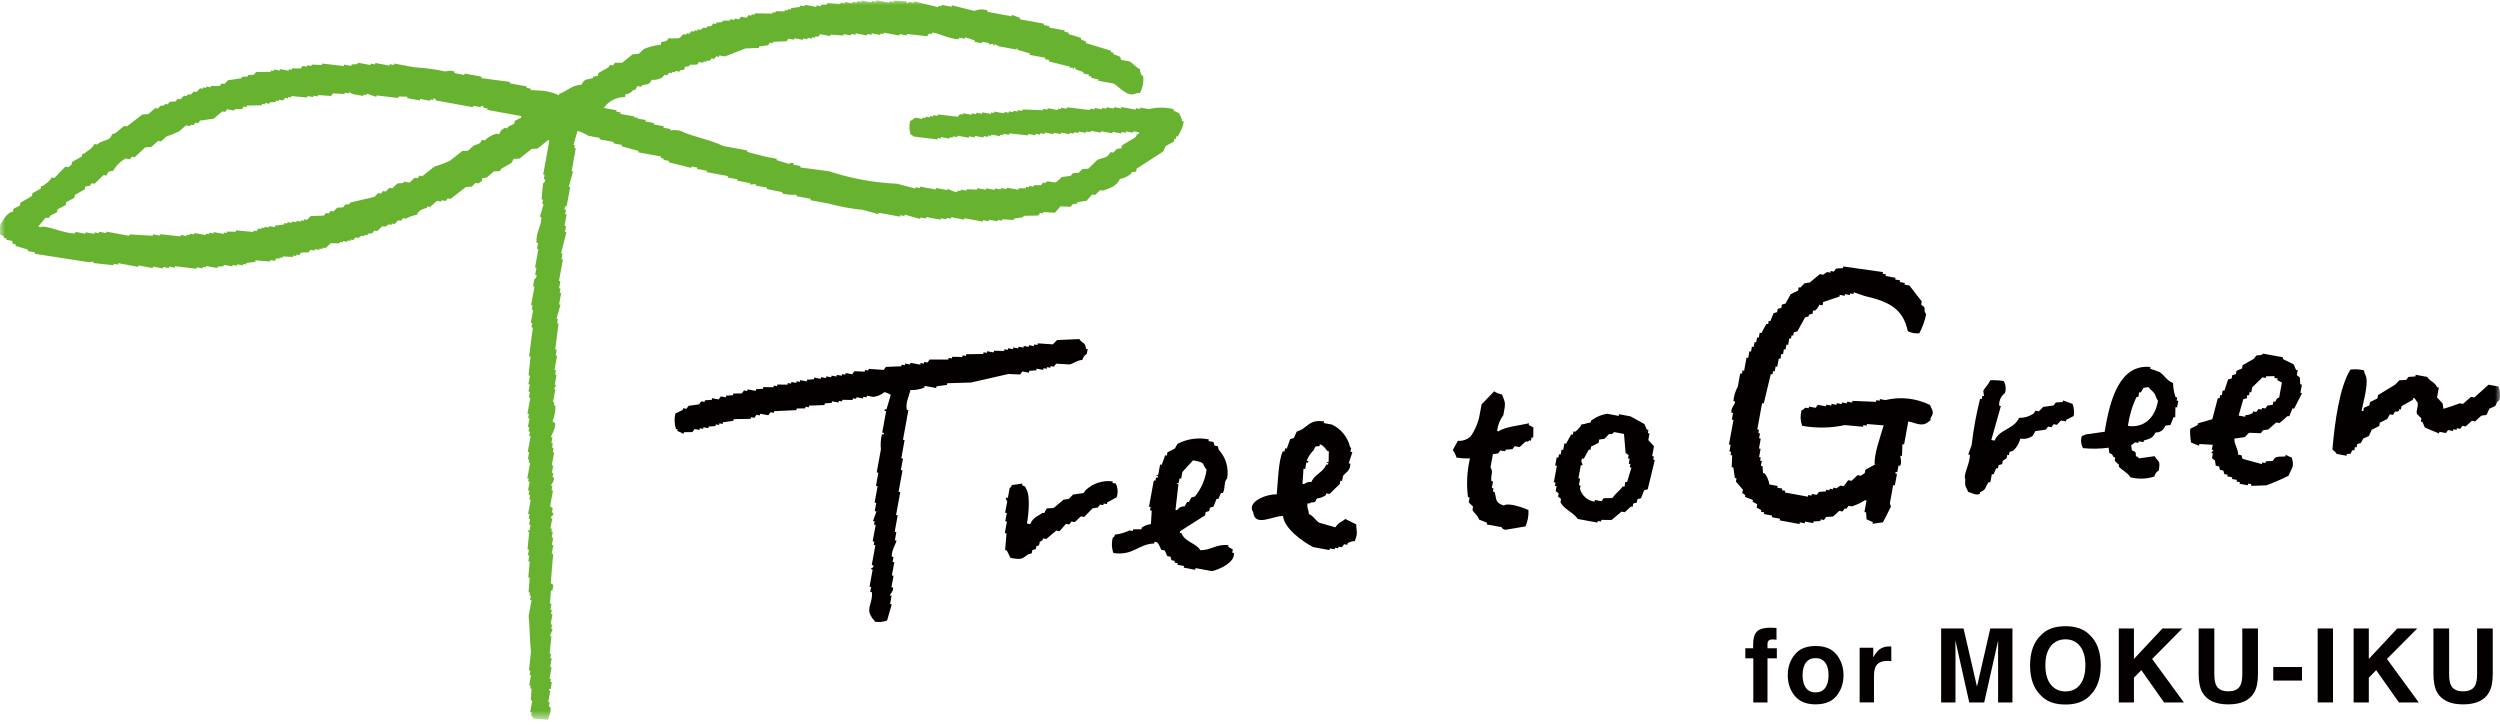
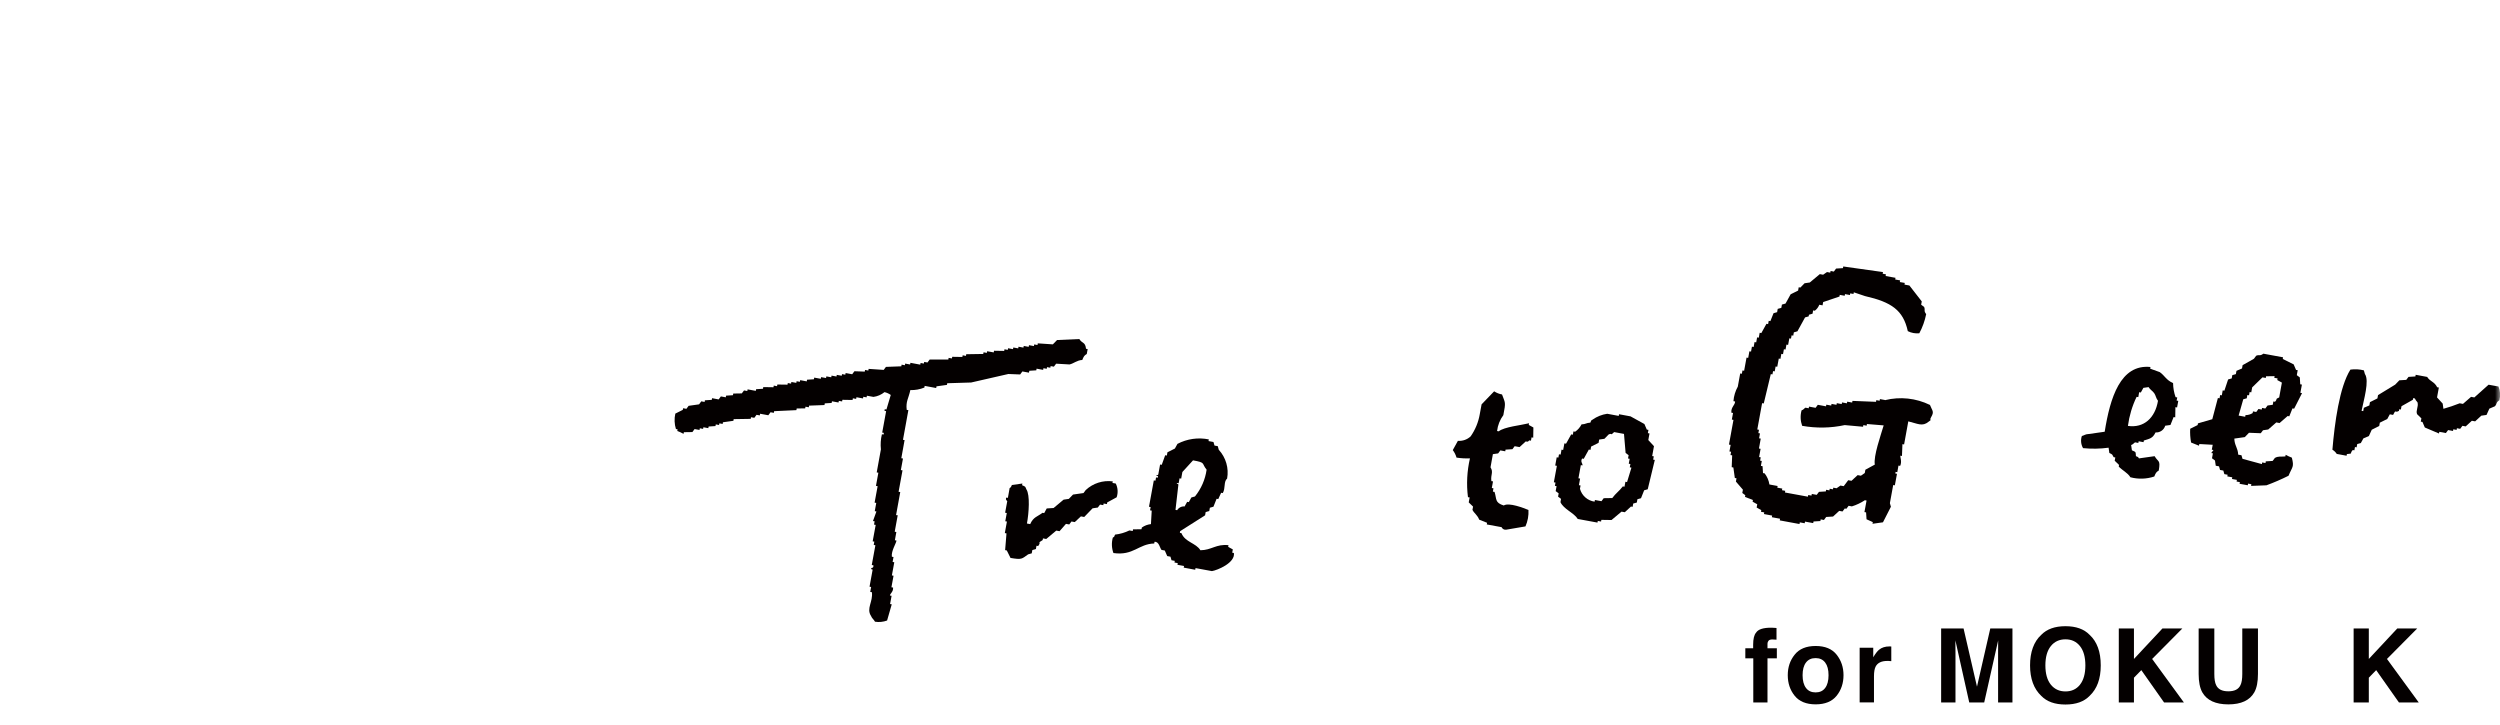
<svg xmlns="http://www.w3.org/2000/svg" width="255" height="74" viewBox="0 0 255 74" fill="none">
  <mask id="mask0_5066_13469" style="mask-type:luminance" maskUnits="userSpaceOnUse" x="0" y="0" width="255" height="74">
    <path d="M255 0H0V73.37H255V0Z" fill="white" />
  </mask>
  <g mask="url(#mask0_5066_13469)">
-     <path d="M79.81 19.595L79.782 19.74C80.263 19.854 80.763 19.896 81.258 19.863L81.231 20.008L82.682 20.275L82.654 20.42L84.537 20.766C85.677 21.081 86.842 21.293 88.018 21.405L89.586 21.845L89.614 21.7L91.791 22.099L91.816 21.954L92.253 22.035L92.28 21.89L93.849 22.33L93.876 22.185L94.455 22.289L94.483 22.144L95.934 22.409L95.959 22.266L96.54 22.369L96.565 22.224L96.999 22.305L97.027 22.16L98.331 22.4L98.356 22.255L100.238 22.601L100.266 22.456L100.845 22.559L100.872 22.414L101.745 22.576L101.773 22.431L102.207 22.512L102.235 22.367L103.419 22.434L103.447 22.289L104.37 22.158L104.398 22.012L105.902 21.985L106.1 21.72L106.389 21.776L106.417 21.631L107.604 21.697L108.171 21.05L109.217 21.09L109.414 20.825L109.876 20.761L109.901 20.616C110.209 20.571 110.518 20.529 110.827 20.484L111.394 19.837L111.686 19.89L112.228 19.389L112.517 19.442C113.207 19.196 113.877 19.004 114.236 18.254C114.658 18.173 115.056 17.989 115.387 17.713L115.415 17.568L115.879 17.503L115.929 17.211L118.646 15.454L118.896 14.899L119.733 14.447L119.786 14.16L119.93 14.185L119.983 13.898L120.128 13.923C120.231 13.792 120.82 12.699 120.709 12.378L120.564 12.35C120.531 11.918 120.384 11.884 120.264 11.541L119.708 11.29L119.736 11.146C118.902 10.925 118.026 10.92 117.191 11.129L116.324 10.973L116.296 11.115L115.862 11.037L115.835 11.182L114.383 10.917L114.355 11.062L113.632 10.928L113.605 11.073L112.879 10.939L112.851 11.084L112.417 11.003L112.389 11.148L111.664 11.014L111.636 11.159L111.202 11.079L111.183 11.226L108.836 10.945L108.808 11.09L108.227 10.987L108.199 11.132L107.913 11.079L107.885 11.224L106.87 11.037L106.842 11.182L106.408 11.101L106.381 11.246C105.686 11.218 104.99 11.19 104.295 11.165L104.267 11.31L103.834 11.229L103.806 11.374L103.372 11.293L103.344 11.438L102.911 11.357L102.885 11.502L102.452 11.422L102.424 11.567L101.409 11.38L101.381 11.525L101.092 11.472L101.064 11.617L100.191 11.458L100.163 11.603L99.585 11.5L99.557 11.645L99.123 11.564L99.096 11.709L98.225 11.547L98.198 11.692L97.906 11.639L97.708 11.904L95.653 11.675L95.625 11.82L95.192 11.739L95.164 11.884L94.875 11.832L94.847 11.976L94.413 11.896L94.385 12.041L94.096 11.988L94.071 12.133L93.345 11.999C93.19 12.138 93.017 12.261 92.828 12.356C92.725 12.807 92.742 13.279 92.878 13.719C93.126 13.809 93.142 13.917 93.142 13.917C93.974 14.021 94.805 14.121 95.634 14.224L95.662 14.079L95.951 14.129L95.979 13.987L96.849 14.143L96.877 13.998L97.166 14.054L97.194 13.909L97.627 13.987L97.655 13.842L98.815 14.051L98.843 13.906L99.421 14.009L99.449 13.864L100.319 14.026L100.347 13.881L100.783 13.962L100.811 13.817L101.098 13.87L101.125 13.728L101.996 13.884L102.024 13.739L102.315 13.792L102.343 13.65L102.922 13.753L102.949 13.608C103.586 13.678 104.223 13.744 104.862 13.809L104.89 13.664L105.616 13.797L105.644 13.652L106.078 13.733L106.105 13.588L106.539 13.669L106.567 13.524L107.44 13.686L107.465 13.541L108.191 13.675L108.219 13.53L109.089 13.691L109.117 13.546L109.55 13.627L109.578 13.482L110.012 13.563L110.04 13.418L110.771 13.552L110.796 13.407L111.233 13.488L111.261 13.343L112.275 13.53L112.303 13.385L113.463 13.594L113.491 13.449L114.361 13.611L114.389 13.466L114.825 13.546L114.85 13.402L115.576 13.535L115.604 13.39L116.182 13.496L116.154 13.639C115.759 13.803 116.035 13.789 115.785 14.023L114.439 14.826L114.383 15.119L113.924 15.186L113.552 15.568L113.265 15.515C112.951 16.187 112.487 16.039 111.917 16.318L111.005 17.205L110.399 17.244L110.029 17.626L109.423 17.665L109.225 17.93L108.299 18.061L107.757 18.563C107.423 18.703 107.131 18.435 106.714 18.524L106.687 18.669L106.395 18.616L106.197 18.881L105.444 18.895L105.416 19.04L104.982 18.959L104.957 19.104L104.665 19.051L104.637 19.196L103.886 19.21L103.859 19.352L102.699 19.143L102.671 19.288L102.093 19.182L102.065 19.327L101.484 19.224L101.459 19.369L100.586 19.207L100.558 19.352L99.68 19.196L99.652 19.341L98.606 19.299L98.581 19.444L98 19.341L97.975 19.486L97.683 19.433L97.655 19.578C97.299 19.637 96.71 19.249 96.665 19.246L96.638 19.391L95.478 19.182L95.45 19.327L93.857 19.034L93.829 19.179L93.398 19.087L93.37 19.232L91.51 18.742C89.141 18.638 86.8 18.206 84.548 17.464L81.62 17.077L81.647 16.932L80.922 16.798L80.95 16.653C80.799 16.569 80.61 16.597 80.488 16.72C80.063 16.592 79.634 16.466 79.209 16.338L79.237 16.193L78.077 15.984L76.217 15.493L76.245 15.348L73.778 14.896C72.558 14.266 70.62 13.951 69.413 13.343C69.071 13.254 68.712 13.24 68.368 13.304L68.395 13.159L67.67 13.025L67.697 12.88L66.683 12.693L66.708 12.548L65.837 12.389L65.865 12.244L64.992 12.082L65.02 11.94L64.706 12.03L64.733 11.884L63.282 11.62L63.31 11.475L62.876 11.394L62.901 11.249L61.594 11.009C62.081 10.301 62.89 9.882 63.749 9.902L63.802 9.609C64.277 9.576 64.325 9.408 64.639 9.16L64.783 9.188L65.009 8.775L65.442 8.856L65.47 8.711C66.001 8.549 66.207 8.711 66.471 8.145C66.852 8.178 67.236 8.089 67.567 7.894L67.764 7.632L68.051 7.682L68.248 7.417L68.54 7.47L68.568 7.325L68.857 7.381L68.882 7.236L69.319 7.317L69.346 7.172L69.805 7.105L69.861 6.815L70.32 6.748L70.347 6.603L71.101 6.589L71.298 6.324L71.732 6.405L71.76 6.26L72.049 6.313L72.074 6.168L72.366 6.221L72.563 5.956L72.853 6.012L73.05 5.747L73.339 5.8L73.367 5.655L73.945 5.758C74.643 5.487 75.344 5.214 76.042 4.941L77.402 4.891L77.429 4.746L78.35 4.615L78.547 4.35L78.839 4.406L78.867 4.261C79.32 4.241 79.773 4.227 80.227 4.21L80.424 3.945L81.002 4.049L81.03 3.904L81.901 4.065L81.928 3.92L82.362 4.001L82.39 3.856L82.826 3.937L82.852 3.792L83.144 3.845L83.168 3.7L83.46 3.753L83.658 3.488L84.673 3.675L84.701 3.53L86.032 3.625L86.06 3.48L86.783 3.614L86.811 3.469L87.245 3.549L87.27 3.404L88.432 3.614L88.457 3.469L88.891 3.549L88.919 3.404L89.789 3.566L89.817 3.421L90.109 3.474L90.134 3.329L91.73 3.622L91.758 3.477L92.481 3.611L92.508 3.466L94.569 3.692L94.766 3.427L95.055 3.477L95.083 3.335C95.511 3.268 97.032 4.076 97.814 3.984L97.841 3.839L98.42 3.943L98.448 3.798C98.776 3.906 99.107 4.021 99.438 4.127L99.41 4.272L100.136 4.406L100.161 4.261L100.886 4.394L100.858 4.539L101.32 4.472L101.292 4.617L101.437 4.645L101.465 4.5L101.876 4.723L103.617 5.044C103.825 5.039 103.589 4.86 103.786 4.924L103.759 5.069C104.187 5.197 104.612 5.326 105.038 5.451L105.01 5.596L106.606 5.889L106.578 6.034L107.012 6.115L106.984 6.26C107.701 6.444 108.416 6.625 109.133 6.804L109.108 6.949L109.42 6.857L109.395 7.002L109.537 7.03L109.564 6.885L109.709 6.912L109.681 7.057L110.524 7.364L110.496 7.509L111.077 7.612L111.049 7.757L111.338 7.81L111.311 7.955L112.042 8.089L112.014 8.234L113.607 8.527C114.041 8.767 115.084 9.994 115.821 9.534L116.282 9.467C116.563 8.931 116.674 8.323 116.602 7.724L116.457 7.696C116.343 7.504 116.282 7.283 116.274 7.06C115.848 6.862 115.604 6.48 115.217 6.266L114.35 6.107L114.258 5.791L113.557 5.515L113.585 5.37L113.296 5.315L113.324 5.17L110.766 4.4L110.793 4.255L110.24 4.004L110.265 3.859L108.989 3.474L109.017 3.329L108.58 3.248L108.608 3.103L107.012 2.81L107.04 2.665L106.461 2.562L106.489 2.417L104.023 1.966L104.051 1.821L103.208 1.514L103.18 1.659L100.714 1.207L100.742 1.062C100.297 0.914 99.813 0.934 99.382 1.112L97.088 0.541L97.06 0.686L96.045 0.499L96.02 0.644L95.728 0.591L95.701 0.736L93.262 0.139L93.234 0.284L92.653 0.181L92.628 0.326L92.483 0.298L92.511 0.153C92.511 0.153 91.227 0.05 91.179 0.061L91.151 0.206L90.718 0.125L90.69 0.27L89.386 0.03L89.358 0.175L88.924 0.097L88.897 0.242L87.879 0.055L87.854 0.2L87.42 0.12L87.392 0.265L86.958 0.184L86.931 0.329L86.199 0.195L86.174 0.34L85.738 0.259L85.713 0.404L84.381 0.309L84.353 0.454L83.747 0.493L83.719 0.638L83.282 0.557L83.255 0.702L82.092 0.493L82.07 0.638L81.634 0.557L81.606 0.702L80.683 0.833L80.655 0.978L80.366 0.925L80.338 1.07L80.049 1.015L80.021 1.16L79.126 1.148L79.098 1.291L78.809 1.241L78.781 1.386C78.183 1.377 77.585 1.369 76.987 1.358L76.96 1.503L76.668 1.45L76.64 1.595L76.353 1.542L76.156 1.807L75.578 1.703L75.38 1.968L74.944 1.887L74.916 2.032L74.482 1.952L74.454 2.097L73.704 2.111L73.676 2.256L73.07 2.295L73.042 2.44L72.752 2.389L72.555 2.654L72.094 2.718L72.066 2.863L71.774 2.81L71.434 3.05L71.143 2.995L71.115 3.14L70.828 3.087L70.801 3.232L70.509 3.179L70.311 3.441L70.022 3.39L69.997 3.535L69.705 3.483L69.335 3.865C69.043 3.987 68.406 3.845 68.12 3.943L68.095 4.088C67.906 4.208 67.686 4.272 67.461 4.272L67.408 4.562C66.813 4.62 66.229 4.765 65.679 4.997L65.137 5.499L64.528 5.538L63.471 6.394L62.72 6.408L62.523 6.673L62.231 6.62L62.033 6.885L61.032 7.451L60.977 7.741L60.515 7.808L60.487 7.953C59.881 8.17 59.642 7.953 59.311 8.639C58.341 8.672 57.835 9.297 57.042 9.573L57.017 9.718C56.475 9.461 55.897 9.305 55.302 9.252L54.114 9.185L54.142 9.04L53.708 8.959L53.736 8.814L51.996 8.499L52.023 8.354C51.047 8.226 50.071 8.098 49.096 7.967L49.123 7.822L47.383 7.498L47.358 7.643L46.34 7.456L46.368 7.311C45.934 7.108 45.661 7.303 45.322 7.272C44.31 7.057 43.284 6.921 42.25 6.859L40.22 6.483L40.192 6.628L39.758 6.547L39.733 6.692L38.282 6.424L38.254 6.569L37.82 6.489L37.792 6.634L36.488 6.394L36.461 6.539L35.854 6.578L35.829 6.723L35.098 6.589L35.07 6.734L32.868 6.483L32.84 6.628L31.795 6.589L31.77 6.734L31.336 6.656L31.308 6.801L30.874 6.72L30.677 6.985L29.779 6.971L29.751 7.116L29.462 7.063L29.434 7.208L28.561 7.049L28.536 7.194L27.955 7.088L27.927 7.233L27.638 7.18L27.613 7.325L26.108 7.35L25.911 7.615L25.305 7.654L25.277 7.799L24.671 7.838L24.643 7.983L23.259 8.181L22.889 8.563L22.597 8.51L22.399 8.775L21.504 8.761L21.476 8.906L21.042 8.825L21.017 8.97L20.72 8.909L20.692 9.054L20.406 9.004L20.033 9.386L19.744 9.333L19.546 9.598L19.082 9.665L19.054 9.81L18.768 9.754L18.395 10.136L18.109 10.08L17.911 10.345L17.302 10.384L17.105 10.649L16.813 10.593L16.788 10.738L16.326 10.805L16.129 11.07L15.837 11.02L15.125 11.639L14.519 11.678L12.948 12.891L12.659 12.841L11.775 13.58L11.46 13.672L11.235 14.079C10.835 14.377 10.279 14.372 9.917 14.74L9.625 14.687C9.386 15.186 8.925 15.379 8.546 15.691L8.402 15.666L8.349 15.956L7.345 16.522L7.292 16.815L6.95 17.052L6.659 16.999L5.549 18.153L5.26 18.1C5.037 18.552 4.687 18.703 4.348 18.987L4.203 18.959L4.15 19.246L3.313 19.698L3.261 19.988L2.087 20.674L2.034 20.961L1.375 21.293L1.323 21.586L1.008 21.678C0.683 21.915 0.419 22.227 0.244 22.59C-0.118 22.866 -0.007 23.513 0.007 23.898L0.413 24.123L0.386 24.268L0.677 24.319L0.65 24.464L1.231 24.567L1.323 24.882L1.615 24.935L1.587 25.08L2.866 25.465L2.838 25.61L3.569 25.741L3.541 25.886L8.936 26.725C9.139 26.731 9.342 26.72 9.542 26.686L9.514 26.831L11.575 27.054L11.602 26.909L12.036 26.99L12.064 26.845L14.094 27.219L14.121 27.074L15.573 27.341L15.598 27.197L16.616 27.383L16.641 27.238L17.222 27.341L17.25 27.197L17.828 27.302L17.856 27.157L20.058 27.408L20.083 27.263L20.664 27.369L20.692 27.224L20.981 27.277L21.009 27.132L22.171 27.341L22.199 27.197L22.805 27.157L22.833 27.012L23.706 27.171L23.731 27.026L24.165 27.107L24.193 26.962L24.774 27.065L24.802 26.92L25.088 26.973L25.116 26.828L26.042 26.7L26.07 26.555L27.546 26.675L27.574 26.53L28.008 26.608L28.205 26.346L28.497 26.399L28.522 26.254L28.814 26.307L28.842 26.162L29.887 26.204L29.915 26.059L30.204 26.112L30.232 25.967L30.524 26.023L30.721 25.758L31.472 25.744L31.67 25.479L32.106 25.56L32.131 25.415L32.565 25.495L32.593 25.351L32.882 25.403L32.91 25.258L33.199 25.311L33.741 24.809L34.636 24.823L34.664 24.678L34.953 24.734L34.981 24.589L35.418 24.67L35.44 24.525L35.732 24.578L35.76 24.433L36.052 24.486L36.246 24.221L36.538 24.274L36.883 24.037L37.172 24.09L37.197 23.945L37.489 23.998L37.517 23.853L37.979 23.786L38.176 23.521L38.465 23.574L39.008 23.072L39.3 23.125L39.642 22.885L39.931 22.941L39.959 22.796L40.248 22.849L40.617 22.467L40.91 22.517L41.104 22.252L41.396 22.305C41.746 22.11 42.125 21.976 42.519 21.909C42.775 21.36 43.042 21.385 43.545 21.195L43.573 21.05L43.865 21.104L44.577 20.484L45.011 20.565L45.039 20.42L45.472 20.501L45.67 20.236L45.959 20.289L47.527 19.073L48.133 19.034L48.503 18.652L48.795 18.705L49.137 18.468L49.19 18.175L49.654 18.109L50.366 17.489L50.972 17.451L51.17 17.186L52.171 16.619L52.396 16.207L53.002 16.168C53.414 15.844 53.822 15.518 54.231 15.189L54.837 15.15L55.894 14.291L56.038 14.319L55.402 17.81L55.546 17.838L55.466 18.273L55.61 18.301C55.63 18.471 55.538 18.636 55.388 18.711L55.24 20.339L55.385 20.367L55.304 20.802L55.449 20.83L55.065 22.113L55.21 22.141C55.279 22.986 54.618 23.727 54.734 24.762L54.879 24.79L54.773 25.37L54.918 25.398L54.573 27.286L54.718 27.314L54.584 28.041L54.729 28.069C54.748 28.239 54.659 28.404 54.504 28.479L54.373 29.204L54.518 29.232L54.173 31.12L54.317 31.148L54.237 31.583L54.381 31.611L54.142 32.921L54.287 32.949L54.206 33.384L54.351 33.412C54.223 34.391 54.092 35.37 53.967 36.349L54.112 36.377L53.911 38.295L54.056 38.32L53.895 39.196L54.039 39.224L53.906 39.949L54.05 39.977L53.948 40.556L54.092 40.584L53.8 42.188L53.945 42.213L53.864 42.648L54.009 42.676L53.847 43.549L53.992 43.577L53.911 44.012L54.056 44.039L53.975 44.474L54.12 44.502L53.828 46.103L53.973 46.128L53.842 46.856L53.986 46.884L53.931 47.174L54.075 47.202L53.783 48.802L53.928 48.83L53.875 49.123L54.02 49.151L53.859 50.026L54.003 50.054L53.922 50.489L54.067 50.517L53.986 50.955L54.131 50.983L53.864 52.436L54.009 52.464L53.928 52.899L54.073 52.927L53.967 53.509L54.112 53.537L54.009 54.117L53.864 54.089L53.836 54.234L53.981 54.262C53.925 54.853 53.867 55.442 53.806 56.036L53.95 56.064L53.845 56.647L53.989 56.672L53.886 57.255L54.031 57.282C53.981 57.826 53.934 58.364 53.886 58.908L54.031 58.936L53.911 60.417L54.056 60.445L54.003 60.735L54.148 60.763L54.07 61.197L54.215 61.225L53.922 62.826C54.042 63.983 54.025 65.33 54.156 66.476L53.956 68.395L54.1 68.423L54.02 68.858L54.164 68.886L53.978 69.903L54.123 69.931L54.07 70.219L54.215 70.246C54.192 70.642 54.17 71.041 54.148 71.437L54.292 71.465L54.084 72.628L54.228 72.656L54.176 72.946C54.203 73.024 54.356 73.099 54.412 73.291L55.891 73.411C56.044 72.801 56.239 72.712 56.13 72.104L55.986 72.076L56.066 71.641L55.922 71.613L56.13 70.45L55.986 70.422L56.014 70.277L56.158 70.305L56.289 69.577L56.144 69.549L56.197 69.257L56.052 69.229L56.261 68.066L56.116 68.038L56.275 67.162L56.13 67.134L56.211 66.697L56.066 66.674L56.242 64.901L56.097 64.873L56.375 64.173L56.23 64.145L56.311 63.707L56.166 63.679L56.353 62.661L56.208 62.634L56.289 62.199L56.144 62.171L56.247 61.588L56.102 61.563C56.094 61.465 56.197 60.227 56.197 60.227L56.342 60.255L56.444 59.672L56.18 59.474L56.419 56.513L56.275 56.485L56.436 55.612L56.292 55.584L56.425 54.856L56.28 54.828L56.383 54.248L56.239 54.221L56.292 53.928L56.147 53.9L56.333 52.879L56.189 52.854L56.214 52.709C56.369 52.637 56.464 52.472 56.442 52.299L56.297 52.271L56.378 51.836L56.114 51.638L56.406 50.038L56.261 50.01L56.342 49.575L56.197 49.547C56.222 49.402 56.55 49.098 56.503 48.702L56.358 48.674L56.439 48.239L56.294 48.214L56.428 47.486L56.283 47.458L56.522 46.148L56.378 46.123L56.456 45.685L56.311 45.66L56.389 45.225L56.244 45.197L56.35 44.614L56.205 44.589C56.25 44.332 56.711 43.663 56.617 43.161L56.353 42.963C56.572 42.458 56.672 41.912 56.645 41.362L56.5 41.334L56.553 41.047L56.408 41.019L56.648 39.709L56.503 39.681L56.728 39.274L56.584 39.246L56.767 38.228L56.623 38.2L56.7 37.765L56.559 37.737L56.823 36.282L56.678 36.259L56.781 35.676L56.636 35.649C56.75 34.767 56.859 33.883 56.97 33.002L56.825 32.977L56.906 32.542L56.761 32.514L57.17 31.087L57.028 31.059L57.237 29.893L57.092 29.865L57.173 29.43L57.028 29.405L57.162 28.677L57.017 28.649L57.418 26.466L57.273 26.438L57.376 25.858L57.231 25.83C57.412 25.111 57.593 24.391 57.774 23.674L57.629 23.647L57.732 23.064L57.587 23.039L57.796 21.873L57.651 21.845L57.732 21.41L57.587 21.382C57.559 21.209 57.651 21.042 57.812 20.97L58.157 19.082L58.013 19.054C58.16 18.53 58.305 18.008 58.452 17.481L58.307 17.453L58.73 15.125L58.586 15.097L58.638 14.807L58.497 14.782L58.905 13.351C59.297 13.463 59.67 13.633 60.015 13.856L61.174 14.065L61.149 14.21L62.598 14.478L62.573 14.62L63.443 14.782L63.415 14.927L65.131 15.393L65.103 15.537L67.425 15.961L67.397 16.106L67.686 16.159L67.659 16.304L68.24 16.41L68.215 16.555C68.979 16.745 69.744 16.935 70.506 17.127L70.534 16.982L71.115 17.085L71.087 17.23L72.102 17.414L72.074 17.559L74.251 17.958L74.226 18.103L75.241 18.29L75.213 18.435L76.52 18.675L76.492 18.82L77.099 18.781L77.071 18.926L78.233 19.135L78.208 19.28L79.812 19.6L79.81 19.595ZM53.161 11.999L52.502 12.328L52.449 12.621L51.79 12.95L51.762 13.095L51.473 13.042L51.128 13.281L50.906 13.689L50.614 13.639C50.172 13.764 49.766 14.001 49.44 14.325L49.148 14.269C48.898 14.804 48.742 14.645 48.292 14.863L47.75 15.367L47.141 15.406L45.914 16.385C45.397 16.631 44.858 16.834 44.305 16.99C43.893 17.317 43.484 17.64 43.078 17.969L42.786 17.916L42.589 18.181L42.303 18.125L41.76 18.627L41.179 18.521L41.154 18.666L40.548 18.705L40.006 19.207L39.719 19.154L39.347 19.536L39.06 19.483L38.863 19.748L38.571 19.692L38.201 20.077L35.69 20.669L35.663 20.814L35.198 20.88L35.004 21.145L34.395 21.184L34.025 21.566L33.733 21.513L33.535 21.778L33.243 21.725L33.046 21.99L31.689 22.04L31.319 22.422L31.03 22.369L31.002 22.515L30.71 22.462L30.685 22.607L30.252 22.526L30.224 22.671L29.79 22.59L29.762 22.735L29.328 22.654L29.301 22.799L29.009 22.743L28.981 22.888L28.058 23.019L28.03 23.164L27.452 23.061L27.424 23.206L26.99 23.125L26.965 23.27L26.673 23.217L26.645 23.362L26.353 23.309L26.159 23.574L25.867 23.518L25.839 23.663L24.07 23.491L24.043 23.636L23.147 23.622L23.119 23.767L22.833 23.714L22.805 23.859L21.79 23.674L21.762 23.82L21.329 23.739L21.304 23.884L21.012 23.831L20.984 23.976L19.825 23.767L19.797 23.912L19.363 23.834L19.335 23.979L19.043 23.928L19.015 24.073L18.437 23.967L18.409 24.112L16.354 23.887L16.326 24.032L15.604 23.898L15.576 24.043L13.201 23.909L13.176 24.054L10.852 23.627L10.827 23.772L10.101 23.641L10.073 23.786L9.639 23.705L9.611 23.85L8.738 23.694L8.713 23.839L7.696 23.652L7.668 23.797C6.714 23.895 4.648 22.91 4.189 23.159L3.9 23.103L4.665 22.191L4.954 22.247L5.151 21.982L5.81 21.653L5.863 21.363L6.7 20.914L6.753 20.621L7.59 20.172L7.643 19.879L8.647 19.313L8.699 19.023L9.161 18.956L9.358 18.691L9.65 18.744L10.557 17.86L10.849 17.911C11.03 17.509 11.094 17.456 11.536 17.436C11.836 16.901 12.278 16.46 12.815 16.165L13.251 16.246L13.449 15.981L13.735 16.034L14.819 15.03L15.426 14.991L16.137 14.369L16.427 14.422L16.969 13.92C17.414 13.781 17.848 13.608 18.265 13.404L18.976 12.785L19.41 12.866L19.438 12.721L19.73 12.774L19.925 12.509L20.216 12.562L20.414 12.3L21.799 12.102L22.683 11.363L22.972 11.413L23.169 11.148L23.901 11.279L23.926 11.137L24.679 11.123L24.874 10.858L25.166 10.911L25.194 10.766L26.698 10.741L26.726 10.596L27.015 10.652L27.043 10.507L27.477 10.588L27.502 10.443L28.108 10.404L28.136 10.259L28.425 10.312L28.453 10.167L28.886 10.245L29.084 9.98L29.373 10.036L29.401 9.891L29.69 9.944L29.718 9.799L31.342 9.946L31.367 9.801L31.948 9.905L31.973 9.76L32.407 9.84L32.434 9.695L33.763 9.79L33.961 9.525L35.148 9.592L35.176 9.447L35.61 9.528L35.635 9.383L35.899 9.581L37.058 9.79L37.086 9.645L37.378 9.698L37.406 9.553L38.396 9.882L38.421 9.737L40.623 9.991L40.648 9.846L41.546 9.86L41.518 10.005L42.822 10.242L42.85 10.097L43.865 10.284L43.893 10.139L44.182 10.192L44.21 10.047C44.458 10.038 44.449 10.236 44.474 10.245L48.247 10.936L48.275 10.791L48.998 10.925C49.043 10.925 49.076 10.736 49.312 10.833L49.285 10.978L49.721 11.059L49.693 11.204L53.175 11.843L53.138 11.988L53.161 11.999Z" fill="#67B32F" />
    <path d="M222.078 40.54L221.909 40.509C221.747 40.049 221.661 39.564 221.653 39.073C220.958 38.778 220.796 38.301 220.293 37.955L219.317 37.603L219.348 37.433C216.278 37.124 215.23 40.579 214.679 44.037L213.08 44.265C212.658 44.293 212.68 44.377 212.349 44.475C212.21 44.885 212.255 45.336 212.471 45.71C213.339 45.796 214.212 45.782 215.077 45.665L215.152 46.201C215.547 46.393 215.411 46.34 215.591 46.63L215.761 46.661L215.7 46.995L216.142 47.422L216.111 47.592C216.47 47.969 217.046 48.245 217.299 48.68C218.099 48.894 218.947 48.867 219.737 48.604C219.882 48.253 219.929 48.15 220.193 47.996C220.385 46.87 220.138 47.168 219.77 46.53L218.172 46.756C218.016 46.532 218.186 46.683 217.866 46.527C217.821 46.044 217.894 46.136 217.454 45.93L217.376 45.395C217.585 45.328 217.691 45.155 217.777 45.119L218.11 45.18L218.141 45.01L218.642 45.102L218.672 44.932C219.253 44.748 219.576 44.723 219.862 44.109C220.313 44.143 220.724 43.855 220.852 43.423L221.386 43.348L221.709 42.539L221.875 42.57L221.892 41.53L222.062 41.56L222.184 40.889L222.014 40.858L222.081 40.534L222.078 40.54ZM217.048 43.44C217.185 42.411 217.485 41.41 217.935 40.476L218.105 40.506L218.194 40.005L218.364 40.035L218.625 39.561L219.156 39.486C219.298 39.742 219.573 39.873 219.737 40.116C219.898 40.356 219.923 40.654 220.115 40.88C219.826 42.634 218.669 43.68 217.051 43.443L217.048 43.44Z" fill="#040000" />
    <path d="M105 37.819L105.701 37.774L105.731 37.604L106.402 37.727L106.432 37.556L106.766 37.618L106.796 37.448L107.133 37.509L107.163 37.342L107.497 37.4L107.725 37.096L109.096 37.174C109.538 37.071 109.85 36.742 110.392 36.717C110.536 36.366 110.586 36.26 110.851 36.106L110.942 35.605L110.773 35.574C110.7 34.86 110.389 35.066 110.089 34.581L107.82 34.684L107.391 35.125L105.854 35.022L105.823 35.192L105.49 35.13L105.459 35.3L104.956 35.209L104.925 35.379L104.422 35.287L104.391 35.457L103.888 35.365L103.857 35.535L103.357 35.443L103.326 35.613L102.823 35.521L102.792 35.688L102.459 35.627L102.428 35.794L101.391 35.777L101.36 35.947L100.69 35.825L100.657 35.995L100.323 35.934L100.293 36.104L98.558 36.132L98.527 36.302L98.193 36.24L98.163 36.41C97.818 36.405 97.473 36.396 97.128 36.394L97.098 36.561L96.761 36.502L96.731 36.67H94.829L94.601 36.976L94.267 36.915L94.234 37.085L93.9 37.024L93.87 37.194L92.863 37.007L92.832 37.177L92.329 37.085L92.299 37.255L91.965 37.194L91.934 37.364L90.366 37.423L90.138 37.729L88.6 37.626L88.57 37.796L88.236 37.735L88.206 37.905L87.152 37.866L86.924 38.173L86.254 38.05L86.22 38.22L85.887 38.159L85.856 38.326L85.353 38.237L85.322 38.404L84.819 38.312L84.788 38.482L84.288 38.39L84.257 38.56L83.751 38.468L83.721 38.638L83.05 38.516L83.02 38.686L82.319 38.73L82.289 38.901L81.618 38.775L81.588 38.945L81.254 38.884L81.224 39.054L80.72 38.962L80.69 39.132L80.356 39.071L80.326 39.235L79.288 39.221L79.258 39.391L78.924 39.33L78.894 39.5L77.856 39.483L77.826 39.654L77.125 39.698L77.092 39.868L76.255 39.715L76.224 39.885L75.891 39.824L75.662 40.127L74.792 40.142L74.762 40.312L74.061 40.356L74.03 40.526L73.53 40.434L73.302 40.741L72.632 40.615L72.601 40.786L71.9 40.83L71.87 40.998L71.533 40.936L71.305 41.243L70.24 41.394L70.012 41.7L69.676 41.639L69.645 41.806L68.883 42.188C68.767 42.707 68.786 43.251 68.945 43.761L69.114 43.792L69.084 43.962C69.306 44.043 69.517 44.138 69.723 44.255L69.754 44.084L70.621 44.071L70.849 43.764L71.35 43.856L71.38 43.686L71.717 43.747L71.747 43.58L72.248 43.672L72.278 43.505L72.979 43.46L73.01 43.29L73.344 43.351L73.374 43.181L73.71 43.242L73.741 43.072L74.806 42.922L74.837 42.752C75.418 42.743 75.996 42.735 76.572 42.724L76.602 42.556L76.939 42.618L77.167 42.311L77.5 42.372L77.531 42.202L78.368 42.356L78.596 42.049L78.932 42.11L78.963 41.94L81.232 41.834L81.263 41.667L82.13 41.653L82.161 41.483L82.497 41.544L82.528 41.374L84.096 41.315L84.126 41.145L84.827 41.101L84.861 40.933L85.531 41.056L85.561 40.889L85.895 40.947L85.925 40.78C86.27 40.78 86.615 40.791 86.963 40.797L86.993 40.627L87.327 40.688L87.358 40.518L88.028 40.641L88.058 40.471L88.392 40.532L88.422 40.362L89.093 40.484C89.504 40.429 89.893 40.261 90.219 39.996C90.45 40.049 90.666 40.147 90.858 40.286L90.416 41.77L90.246 41.739L90.216 41.907L90.386 41.937L89.985 44.123L90.155 44.154L90.124 44.324L89.955 44.294C89.832 44.798 89.799 45.32 89.852 45.836L89.424 48.187L89.593 48.217L89.348 49.561L89.518 49.592L89.209 51.268L89.379 51.298L89.226 52.138L89.396 52.169C89.279 52.492 89.159 52.818 89.043 53.145L89.212 53.175L89.151 53.51L89.321 53.541L89.012 55.217L89.182 55.247L89.12 55.584L89.29 55.615L88.92 57.631L89.09 57.662C89.104 57.997 88.923 57.871 88.862 57.969C88.845 58.209 88.99 57.924 88.998 58.167L88.692 59.843L88.856 59.873L88.764 60.375L88.934 60.406C89.059 61.385 88.345 62.06 88.84 62.818C88.954 63.1 89.115 63.164 89.251 63.415C89.665 63.482 90.088 63.44 90.483 63.292C90.641 62.74 90.794 62.193 90.958 61.641L90.789 61.611L90.942 60.771L90.772 60.741C90.791 60.537 91.131 60.364 91.095 59.932L90.925 59.901L91.142 58.724L90.972 58.694L91.217 57.35L91.047 57.319L91.139 56.814L90.969 56.786C90.894 56.187 91.403 55.445 91.442 55.136L91.278 55.105L91.428 54.266L91.261 54.235L91.567 52.556L91.398 52.542L91.826 50.191L91.656 50.161L92.057 47.977L91.887 47.947L92.104 46.77L91.934 46.739L92.268 44.89L92.104 44.86L92.654 41.834L92.485 41.806C92.382 40.936 92.663 40.671 92.855 39.79C93.344 39.804 93.834 39.715 94.287 39.531L94.317 39.361L95.491 39.578L95.521 39.408C95.874 39.358 96.233 39.305 96.589 39.258L96.62 39.09L99.058 39.015C100.321 38.725 101.586 38.438 102.851 38.148C103.251 38.162 103.654 38.178 104.055 38.195L104.283 37.888L104.953 38.011L104.986 37.841L105 37.819Z" fill="#040000" />
    <path d="M113.473 49.271L113.503 49.101C112.499 48.967 111.487 49.291 110.745 49.985L110.517 50.292L109.449 50.445L109.021 50.886L108.487 50.964L107.467 51.817L106.766 51.862L106.507 52.336L106.338 52.305C105.829 52.695 105.395 52.732 105.081 53.459L104.747 53.398C104.947 52.339 105.075 50.478 104.692 49.915C104.553 49.6 104.633 49.664 104.252 49.489L104.283 49.319L103.215 49.469C103.101 49.779 102.984 49.776 102.984 49.776L102.804 50.782L102.634 50.752C102.537 51.028 102.74 51.072 102.74 51.12L102.523 52.297L102.692 52.327L102.537 53.167L102.706 53.197L102.492 54.374L102.662 54.405L102.523 56.114L102.692 56.145L103.071 56.909C104.227 57.104 104.208 57.02 104.87 56.544L105.237 56.441L105.298 56.106L105.662 56L105.723 55.665L105.893 55.696C106.279 55.172 105.707 55.492 106.352 55.082L106.382 54.915L106.716 54.977C107.055 54.692 107.4 54.405 107.739 54.12L108.073 54.182L108.729 53.434L109.063 53.496L109.291 53.192L109.627 53.253L110.253 52.67L110.589 52.732L111.443 51.848L111.977 51.77L112.205 51.466L112.538 51.527L112.569 51.357L112.905 51.418L112.936 51.248L113.898 50.724C114.057 50.261 114.026 49.754 113.806 49.319L113.478 49.263L113.473 49.271Z" fill="#040000" />
    <path d="M253.831 39.243L252.382 40.539L252.048 40.478L251.222 41.197L250.889 41.136C250.344 41.354 249.79 41.54 249.229 41.699L249.154 41.167L248.578 40.537L248.762 39.53L248.592 39.499C248.311 38.916 247.861 38.925 247.571 38.445L246.401 38.228L246.37 38.398L245.667 38.442L245.439 38.746L244.735 38.791L244.31 39.231L242.558 40.302L242.497 40.637L241.735 41.019L241.674 41.354L241.109 41.596L241.051 41.934L240.881 41.903C241.104 40.782 241.696 38.83 241.218 38.144L241.115 37.776C240.667 37.661 240.2 37.636 239.741 37.701C238.624 39.468 238.131 43.172 237.906 45.871C238.084 45.977 238.237 46.125 238.348 46.3L239.352 46.485L239.383 46.315C240.075 46.239 239.605 46.315 239.978 45.902L240.147 45.932L240.206 45.598L240.375 45.629L240.437 45.294L240.804 45.191L241.065 44.717L241.627 44.474L241.919 43.833L242.68 43.451L242.742 43.113L243.504 42.734L243.762 42.26L244.096 42.321C244.416 41.672 244.246 42.171 244.691 41.911L244.721 41.741L244.891 41.772L244.952 41.434L246.112 40.779L246.142 40.609L246.312 40.64C246.384 40.785 246.473 40.919 246.587 41.038C246.71 41.493 246.39 41.867 246.54 42.243L246.982 42.673L246.921 43.007L247.09 43.038L247.332 43.604L248.778 44.218L248.809 44.047L249.479 44.17L249.707 43.866L250.207 43.958L250.238 43.788L250.575 43.849L250.605 43.679L250.939 43.741L251.167 43.434L251.5 43.495C251.709 43.303 251.92 43.108 252.129 42.918L252.465 42.979L253.091 42.399L253.625 42.324L253.914 41.683L254.478 41.44C254.726 41.186 254.551 41.064 254.937 40.829C255.062 40.364 255.029 39.87 254.845 39.424L253.839 39.24L253.831 39.243Z" fill="#040000" />
    <path d="M125.686 56.373L125.747 56.039L125.275 55.779L125.305 55.609C124.043 55.467 123.579 56.12 122.441 56.125C121.994 55.381 120.873 55.308 120.509 54.382L120.345 54.346L120.375 54.179C121.223 53.638 122.071 53.1 122.92 52.562L122.981 52.227L123.345 52.124L123.406 51.789L123.773 51.683L124.093 50.874L124.263 50.905L124.555 50.264L124.724 50.294C125.019 49.792 124.796 49.12 125.166 48.814C125.358 47.754 125.044 46.669 124.315 45.877L124.213 45.509L123.879 45.448L123.773 45.083L123.27 44.99L123.3 44.82C122.213 44.597 121.082 44.759 120.1 45.275L119.841 45.749L119.08 46.131L119.018 46.466L118.849 46.435L118.498 47.411L118.329 47.38L118.145 48.39C118.04 48.607 118.034 48.303 117.948 48.526L118.118 48.56L118.087 48.73L117.917 48.697L117.856 49.031L117.689 49.001L117.197 51.689L117.367 51.719L117.306 52.054L117.475 52.085L117.397 53.459C117.064 53.493 116.741 53.615 116.466 53.811L116.435 53.981L115.568 53.995L115.537 54.165L115.201 54.104C114.742 54.327 114.247 54.472 113.738 54.53C113.577 54.843 113.738 54.681 113.507 54.837C113.366 55.356 113.385 55.905 113.569 56.41C115.618 56.705 116.127 55.475 117.731 55.437L117.762 55.266C118.229 55.222 118.304 55.916 118.476 56.092L118.81 56.153L119.055 56.719L119.388 56.781L119.494 57.146L119.828 57.207L119.797 57.377L120.131 57.439L120.1 57.609L120.77 57.731L120.74 57.899L121.913 58.116L121.944 57.946L123.617 58.253C124.171 58.164 126.006 57.414 125.859 56.407L125.689 56.373H125.686ZM120.069 52.04L119.9 52.009C119.997 51.159 120.097 50.311 120.192 49.458C120.183 49.215 119.975 49.486 120.053 49.26L120.222 49.291L120.314 48.788L120.481 48.819L120.603 48.144L121.688 46.956C123.022 47.196 122.525 47.233 123.075 47.907C122.933 48.911 122.522 49.857 121.885 50.64L121.518 50.743L121.26 51.217L121.09 51.187L120.829 51.658C120.523 51.627 120.228 51.778 120.069 52.04Z" fill="#040000" />
    <path d="M192.252 40.799L191.751 40.707L191.721 40.877L191.384 40.816L191.354 40.986C190.553 40.952 189.749 40.922 188.951 40.891L188.921 41.061L188.415 40.969L188.384 41.139L187.884 41.047L187.853 41.215L187.353 41.123L187.322 41.29L186.816 41.198L186.785 41.368L186.285 41.276L186.254 41.446L185.417 41.29L185.189 41.597L184.519 41.474L184.489 41.644L184.155 41.583C184.066 41.616 183.969 41.792 183.76 41.859C183.616 42.377 183.638 42.927 183.819 43.434C185.259 43.691 186.73 43.669 188.162 43.359L190.033 43.529L190.064 43.359L190.397 43.42L190.428 43.25L192.135 43.39C191.835 44.407 191.079 46.535 191.231 47.388L190.269 47.913L190.208 48.247L189.813 48.523L189.48 48.462L188.851 49.042L188.518 48.981L188.059 49.589L187.725 49.527L187.33 49.803L186.994 49.742L186.963 49.912L186.63 49.851L186.599 50.018L186.265 49.957L186.235 50.124L185.534 50.169L185.306 50.475L184.803 50.383L184.772 50.553L184.439 50.492L184.408 50.662L182.064 50.233L182.095 50.063L181.761 50.001L181.791 49.834L181.285 49.742L181.316 49.572L180.479 49.416C180.418 49.003 180.248 48.615 179.995 48.284L179.826 48.253L179.781 47.55L179.612 47.52L179.703 47.018L179.534 46.987L179.595 46.65L179.428 46.619L179.581 45.779L179.414 45.749L179.595 44.739L179.428 44.709L179.517 44.207L179.353 44.176L179.414 43.839L179.244 43.808L179.734 41.123L179.903 41.153L180.621 38.158L180.79 38.189L180.852 37.852L181.021 37.882L181.113 37.38L181.28 37.411L181.436 36.572L181.605 36.602L181.697 36.095L181.867 36.125L181.958 35.623L182.125 35.654L182.217 35.149L182.387 35.18L182.512 34.508L182.681 34.539L182.742 34.204L182.912 34.235L182.973 33.9L183.337 33.794L184.116 32.375L184.483 32.272L184.514 32.102L184.878 31.998L184.939 31.661L185.109 31.694C185.317 31.538 185.476 31.326 185.567 31.084L185.901 31.145L185.962 30.81L187.625 30.247L187.656 30.077L188.159 30.169L188.19 29.999L188.693 30.091L188.723 29.924L189.057 29.985L189.088 29.815C189.469 29.943 189.847 30.071 190.228 30.2C192.928 30.816 194.126 31.633 194.596 33.777C194.96 33.962 195.366 34.034 195.769 33.995C196.097 33.382 196.334 32.723 196.47 32.04C196.192 31.683 196.398 31.647 196.262 31.307L195.958 31.078L196.02 30.744L194.757 29.12L194.257 29.029L194.287 28.858L193.781 28.769L193.812 28.599L193.311 28.507L193.342 28.337L192.335 28.153L192.366 27.983L192.032 27.921L192.063 27.751L188.012 27.18L187.981 27.35L187.28 27.394L187.052 27.701L186.719 27.64L186.688 27.81L186.354 27.749L185.957 28.022L185.623 27.96L184.6 28.814L184.066 28.892L183.638 29.332L183.468 29.302L183.407 29.639L182.645 30.018L182.122 30.964L181.755 31.067L181.694 31.402L181.327 31.505L181.266 31.842L180.902 31.945L180.579 32.754L180.41 32.723L180.348 33.058L180.179 33.027L179.656 33.973L179.486 33.942L179.395 34.444L179.225 34.413L179.133 34.921L178.964 34.89L178.872 35.392L178.697 35.359L178.605 35.861L178.438 35.833L178.316 36.505L178.146 36.474L177.901 37.818L177.732 37.785L177.671 38.122L177.501 38.091L177.256 39.435C177.003 39.89 176.85 40.398 176.811 40.919L176.981 40.95C176.973 41.343 176.547 41.521 176.6 42.093L176.77 42.124L176.647 42.798L176.814 42.829L176.355 45.347L176.525 45.378L176.403 46.05L176.572 46.081L176.511 46.415L176.681 46.446C176.667 46.847 176.647 47.249 176.634 47.653L176.803 47.684C176.853 48.041 176.909 48.398 176.953 48.755L177.123 48.785L177.062 49.12L177.776 49.948L177.715 50.283L178.021 50.512L177.99 50.682L178.797 51.002L178.766 51.172L179.239 51.435L179.178 51.769L179.65 52.031L179.62 52.202L179.954 52.263L179.923 52.433L180.76 52.589L180.729 52.756L181.566 52.91L181.536 53.08L183.549 53.451L183.579 53.281L184.08 53.373L184.11 53.203L184.947 53.356L184.978 53.191L185.679 53.147L185.709 52.977L186.043 53.038L186.271 52.731L186.972 52.687L187.6 52.109L187.937 52.171L188.165 51.864L188.331 51.895L188.559 51.591L188.893 51.652C189.363 51.504 189.808 51.292 190.219 51.022L190.389 51.055L190.172 52.232L190.342 52.263L190.386 52.966L191.026 53.256L190.995 53.426C191.351 53.376 191.707 53.322 192.063 53.275C192.333 52.745 192.605 52.215 192.872 51.688L192.769 51.32L193.106 49.474L193.275 49.505L193.492 48.328L193.322 48.297L193.353 48.13L193.523 48.161L193.645 47.489L193.815 47.52C194.023 47.098 193.804 46.608 193.831 46.479L194.001 46.51C194.018 46.108 194.032 45.707 194.048 45.303L194.218 45.333L194.646 42.98C195.591 43.203 196.081 43.549 196.718 43.013C197.135 42.737 196.74 42.944 196.979 42.542C197.324 41.959 197.073 41.887 196.857 41.304C195.43 40.607 193.809 40.434 192.269 40.816" fill="#040000" />
-     <path d="M137.221 52.934C136.79 53.3 136.604 53.211 136.2 53.788L134.554 53.314C134.184 53.091 134.007 52.65 133.509 52.427C133.473 51.903 133.311 51.961 133.359 51.356C133.712 51.317 133.498 51.406 133.723 51.253C134.201 51.208 134.112 51.284 134.318 50.84C134.654 50.815 134.977 50.695 135.247 50.492L135.277 50.322L135.611 50.383L136.662 49.36L136.723 49.025L136.893 49.056L136.984 48.554C137.213 48.219 137.766 48.029 137.732 47.293L137.563 47.263L137.944 46.119L137.774 46.089C137.696 45.629 137.969 45.932 137.699 45.553C137.452 44.566 136.776 43.741 135.858 43.306L135.021 43.152L135.052 42.982C133.826 42.801 133.537 43.286 132.825 43.788L132.26 44.033L131.971 44.675L131.607 44.778L131.254 45.757L131.084 45.726L131.023 46.061L130.856 46.03C130.392 46.822 130.314 49.658 130.228 50.433C129.407 50.341 127.091 51.108 127.825 52.249C127.987 53.81 129.877 52.586 130.873 52.633C130.965 53.863 132.825 55.224 133.931 55.801L135.605 56.108L135.636 55.941L136.139 56.033L136.17 55.865L136.503 55.927L136.534 55.757L136.868 55.818L137.096 55.511L137.429 55.572L137.46 55.402C137.682 55.269 137.935 55.199 138.191 55.193C138.525 54.301 138.366 54.337 138.33 53.484L137.215 52.929L137.221 52.934ZM132.853 49.351L132.955 47.809L133.125 47.84L133.25 47.168L133.417 47.196L133.45 47.031L133.281 47.001C133.434 46.588 133.681 46.217 133.998 45.916C134.207 45.483 134.107 45.539 134.593 45.503L134.624 45.336C134.863 45.288 135.308 45.871 135.372 45.994L135.539 46.025L135.522 47.065C135.425 47.285 135.419 46.978 135.324 47.201L135.491 47.232L135.461 47.399L135.294 47.369C134.907 48.255 134.137 48.314 133.753 49.17C133.489 49.131 133.225 49.209 133.022 49.379L132.858 49.354L132.853 49.351Z" fill="#040000" />
-     <path d="M210.425 40.838L210.394 41.008L209.693 41.053L209.465 41.357L208.398 41.507L207.969 41.951L207.636 41.889L207.408 42.196C206.974 42.486 206.465 42.634 205.945 42.623C205.381 43.83 204.002 43.71 203.445 44.943L203.112 44.882C203.437 43.727 203.765 42.572 204.091 41.415L203.921 41.385C203.874 40.886 204.096 40.398 204.499 40.102C204.641 39.692 204.597 39.24 204.377 38.864C203.924 38.791 203.465 38.766 203.009 38.786C202.823 39.229 202.458 39.519 202.292 39.87L202.367 40.403L202.2 40.372L202.139 40.71L201.969 40.679C201.577 42.227 201.291 43.797 201.11 45.383C200.993 45.707 200.876 46.033 200.757 46.359L200.926 46.39C200.954 47.299 200.201 48.445 200.467 48.908C200.37 49.681 200.573 49.669 200.754 50.174C201.218 50.3 201.477 50.534 201.927 50.392L201.958 50.222C202.689 49.853 202.386 49.826 202.842 49.17L203.012 49.201L203.167 48.362L203.331 48.392L203.623 47.751L203.793 47.782L203.854 47.444L204.218 47.341L204.28 47.006L204.677 46.73L204.738 46.396L204.908 46.426L204.969 46.092L205.333 45.986C205.698 45.651 205.956 45.216 206.081 44.736C206.524 44.817 206.982 44.711 207.347 44.447L207.608 43.972L208.673 43.822L208.901 43.515L209.237 43.576L209.465 43.27L209.799 43.331L210.227 42.89L210.728 42.983L210.758 42.815L211.52 42.433C211.587 42.015 211.545 41.591 211.398 41.198L210.422 40.844L210.425 40.838Z" fill="#040000" />
    <path d="M153.403 51.566C152.449 51.273 152.683 50.922 152.443 50.174L152.274 50.144L152.335 49.809L152.165 49.778L152.288 49.103L152.121 49.073C152.026 48.401 152.36 48.191 152.032 47.667L152.274 46.323L152.808 46.248L153.036 45.941L153.536 46.033L153.567 45.863L154.267 45.818L154.495 45.512L154.996 45.604L155.624 45.024L155.791 45.054C156.014 44.968 155.797 45.063 155.989 44.918L156.158 44.948L156.219 44.614L156.389 44.642L156.406 43.604L155.933 43.342L155.964 43.172C155.171 43.37 153.417 43.543 152.872 43.995L152.702 43.964C152.769 43.376 152.991 42.818 153.342 42.344C153.614 40.964 153.525 41.123 153.208 40.236C152.922 40.185 152.646 40.074 152.402 39.915L151.123 41.242L150.936 42.249C150.797 43.063 150.478 43.836 150.005 44.511C149.655 44.837 149.185 45.004 148.706 44.965L148.184 45.91C148.359 46.139 148.487 46.398 148.565 46.675C149.018 46.747 149.479 46.772 149.935 46.753C149.635 48.049 149.566 49.388 149.732 50.71L149.902 50.74L149.81 51.245L150.252 51.672L150.191 52.009C150.347 52.338 150.714 52.55 150.875 53.002L151.682 53.325L151.651 53.493L153.158 53.769C153.239 53.953 153.433 54.059 153.631 54.028L155.597 53.693C155.83 53.166 155.936 52.592 155.902 52.017C155.441 51.825 153.9 51.225 153.392 51.557" fill="#040000" />
    <path d="M233.139 46.39L233.106 46.557C232.611 46.599 232.391 46.513 232.038 46.708L231.81 47.015L231.11 47.059L231.079 47.23L230.743 47.168L230.712 47.338L228.735 46.8L228.629 46.435L228.296 46.373C228.262 45.668 227.917 45.442 227.901 44.736L228.969 44.586L229.397 44.142C229.797 44.159 230.198 44.176 230.598 44.19L230.826 43.886L231.36 43.808L232.183 43.088L232.517 43.15L233.34 42.433L233.509 42.464L233.832 41.655L234.001 41.686C234.271 41.156 234.538 40.626 234.808 40.099L234.638 40.068L234.794 39.229L234.624 39.198L234.58 38.496L234.274 38.267L234.366 37.76L234.196 37.732L233.954 37.166L232.842 36.616L232.872 36.446L230.862 36.075C230.509 36.351 230.445 36.145 230.131 36.284L229.903 36.591L228.746 37.246L228.685 37.584L228.12 37.824L228.059 38.161L227.695 38.264L227.634 38.599L227.267 38.705L226.886 39.851L226.716 39.82L226.625 40.325L226.455 40.294L226.394 40.629L226.224 40.598L225.654 42.759L224.192 43.183L224.161 43.353L223.399 43.735C223.374 44.204 223.405 44.675 223.491 45.138L224.297 45.462L224.328 45.291L225.696 45.367L225.604 45.871L225.774 45.902L225.546 46.209L225.715 46.239L225.624 46.744L225.929 46.973L226.007 47.505L226.341 47.567L226.444 47.935L226.78 47.996L226.883 48.362L227.217 48.423L227.186 48.593L227.692 48.685L227.662 48.855L228.162 48.947L228.132 49.117L228.468 49.179L228.437 49.346L229.274 49.499L229.305 49.329L229.639 49.391L229.608 49.561L231.176 49.502C231.947 49.218 232.7 48.891 233.431 48.526C233.818 47.584 234.021 47.662 233.768 46.68C233.551 46.599 233.34 46.502 233.139 46.387M228.802 40.729L229.169 40.626L229.23 40.291L229.4 40.322L229.461 39.988L229.63 40.018L229.722 39.514L230.773 38.49L231.11 38.551L231.14 38.381L232.008 38.367L231.977 38.538L232.311 38.599L232.283 38.766L232.753 39.026L232.478 40.537C232.024 40.735 232.35 40.654 232.052 40.98L231.883 40.95L231.821 41.287L231.29 41.362L231.062 41.669L230.729 41.608L230.698 41.778L230.364 41.717L230.136 42.023L229.803 41.962L229.772 42.132C229.552 42.271 229.299 42.344 229.041 42.341L229.01 42.511L228.34 42.389L228.81 40.738L228.802 40.729Z" fill="#040000" />
    <path d="M168.691 46.549L168.522 46.518L168.705 45.511L168.127 44.884L168.249 44.212L168.08 44.181L168.141 43.847L167.974 43.816L167.729 43.25L166.314 42.469L165.141 42.252L165.11 42.422L163.937 42.204C163.4 42.282 162.888 42.486 162.443 42.801C162.218 42.957 162.368 42.784 162.215 43.108C161.74 43.141 161.796 43.264 161.314 43.289C161.164 43.59 160.939 43.849 160.661 44.036L160.491 44.005L160.43 44.34L160.261 44.309C160.088 44.625 159.916 44.94 159.738 45.255L159.568 45.224L159.443 45.896L159.274 45.865L159.185 46.367L159.015 46.34L158.954 46.674L158.784 46.644L158.631 47.483L158.801 47.516L158.492 49.192L158.662 49.223L158.601 49.558L158.77 49.588L158.678 50.093L158.984 50.322L158.923 50.656L159.226 50.885L159.168 51.222C159.507 51.956 160.525 52.282 160.931 52.934L162.944 53.305L162.974 53.135L163.308 53.197L163.339 53.026L164.376 53.041L165.396 52.187L165.73 52.248L166.358 51.666L166.528 51.696L166.589 51.362L166.956 51.259L167.017 50.921L167.382 50.818L167.704 50.009L168.068 49.906L168.791 46.911L168.622 46.88L168.686 46.549H168.691ZM165.961 49.17L165.791 49.139L165.699 49.644L165.53 49.613C165.149 50.11 164.81 50.31 164.451 50.801L163.578 50.815L163.35 51.122L162.68 50.999L162.649 51.169C161.935 51.072 161.345 50.553 161.156 49.856L161.217 49.521L161.048 49.488L161.17 48.816L161 48.785L161.245 47.441L161.415 47.472C161.44 47.243 161.181 47.134 161.37 46.769L161.54 46.8L162.062 45.854L162.232 45.885L162.293 45.55L163.055 45.171L163.116 44.834L163.65 44.758L164.078 44.318C164.487 44.12 164.206 44.51 164.643 44.072L165.647 44.259L165.813 46.2L166.119 46.429L166.058 46.766L166.225 46.797L166.133 47.299L166.3 47.33L166.239 47.667L166.408 47.698L165.958 49.175L165.961 49.17Z" fill="#040000" />
    <path d="M181.204 64.059V65.247C181.124 65.238 180.985 65.23 180.793 65.225C180.601 65.222 180.468 65.263 180.392 65.353C180.32 65.442 180.284 65.542 180.284 65.651V66.122H181.238V67.151H180.284V71.652H178.835V67.151H178.023V66.122H178.821V65.763C178.821 65.166 178.922 64.753 179.122 64.527C179.33 64.193 179.839 64.025 180.648 64.025C180.74 64.025 180.823 64.025 180.899 64.034C180.974 64.039 181.076 64.048 181.204 64.056" fill="#040000" />
    <path d="M187.334 66.775C187.804 67.366 188.038 68.063 188.038 68.869C188.038 69.675 187.804 70.389 187.334 70.971C186.864 71.551 186.153 71.844 185.196 71.844C184.24 71.844 183.525 71.551 183.058 70.971C182.588 70.389 182.352 69.689 182.352 68.869C182.352 68.049 182.585 67.366 183.058 66.775C183.528 66.183 184.24 65.891 185.196 65.891C186.153 65.891 186.864 66.183 187.334 66.775ZM185.191 67.126C184.765 67.126 184.437 67.276 184.209 67.581C183.978 67.882 183.864 68.314 183.864 68.872C183.864 69.429 183.978 69.864 184.209 70.168C184.437 70.475 184.765 70.626 185.191 70.626C185.616 70.626 185.944 70.475 186.169 70.168C186.397 69.864 186.511 69.435 186.511 68.872C186.511 68.308 186.397 67.882 186.169 67.581C185.941 67.279 185.616 67.126 185.191 67.126Z" fill="#040000" />
    <path d="M192.495 67.416C191.908 67.416 191.516 67.609 191.316 67.988C191.205 68.205 191.146 68.534 191.146 68.981V71.647H189.684V66.067H191.071V67.04C191.296 66.669 191.491 66.415 191.658 66.278C191.93 66.05 192.283 65.936 192.72 65.936C192.748 65.936 192.77 65.936 192.787 65.936C192.803 65.936 192.848 65.941 192.912 65.944V67.439C192.82 67.43 192.739 67.422 192.667 67.419C192.595 67.416 192.536 67.413 192.492 67.413" fill="#040000" />
    <path d="M199.461 71.651H197.996V64.106H200.284L201.653 70.04L203.009 64.106H205.27V71.651H203.805V66.548C203.805 66.403 203.805 66.194 203.81 65.929C203.81 65.664 203.813 65.463 203.813 65.319L202.389 71.651H200.863L199.45 65.319C199.45 65.463 199.45 65.664 199.453 65.929C199.456 66.194 199.459 66.4 199.459 66.548V71.651H199.461Z" fill="#040000" />
    <path d="M210.676 71.861C209.599 71.861 208.779 71.569 208.209 70.98C207.447 70.261 207.066 69.223 207.066 67.868C207.066 66.513 207.447 65.448 208.209 64.753C208.779 64.168 209.599 63.872 210.676 63.872C211.752 63.872 212.572 64.165 213.139 64.753C213.898 65.448 214.276 66.485 214.276 67.868C214.276 69.251 213.898 70.261 213.139 70.98C212.572 71.566 211.752 71.861 210.676 71.861ZM212.16 69.834C212.525 69.374 212.708 68.719 212.708 67.868C212.708 67.018 212.525 66.365 212.16 65.905C211.793 65.442 211.301 65.211 210.678 65.211C210.056 65.211 209.558 65.439 209.185 65.902C208.815 66.362 208.629 67.018 208.629 67.868C208.629 68.719 208.815 69.371 209.185 69.834C209.558 70.294 210.053 70.526 210.678 70.526C211.304 70.526 211.796 70.297 212.163 69.834" fill="#040000" />
    <path d="M222.757 71.652H220.736L218.414 68.353L217.663 69.126V71.652H216.117V64.103H217.663V67.213L220.569 64.103H222.599L219.518 67.213L222.757 71.652Z" fill="#040000" />
    <path d="M228.713 68.743V64.106H230.312V68.743C230.312 69.546 230.19 70.168 229.94 70.617C229.475 71.437 228.594 71.847 227.29 71.847C225.986 71.847 225.101 71.437 224.634 70.617C224.387 70.168 224.262 69.546 224.262 68.743V64.106H225.861V68.743C225.861 69.261 225.922 69.641 226.044 69.878C226.236 70.302 226.65 70.514 227.29 70.514C227.929 70.514 228.338 70.302 228.53 69.878C228.652 69.638 228.713 69.261 228.713 68.743Z" fill="#040000" />
-     <path d="M234.802 68.035H231.871V69.418H234.802V68.035Z" fill="#040000" />
-     <path d="M237.965 64.103H236.402V71.649H237.965V64.103Z" fill="#040000" />
+     <path d="M237.965 64.103H236.402V71.649V64.103Z" fill="#040000" />
    <path d="M246.713 71.652H244.692L242.37 68.353L241.619 69.126V71.652H240.07V64.103H241.619V67.213L244.522 64.103H246.555L243.471 67.213L246.713 71.652Z" fill="#040000" />
-     <path d="M252.663 68.743V64.106H254.261V68.743C254.261 69.546 254.139 70.168 253.889 70.617C253.424 71.437 252.543 71.847 251.239 71.847C249.935 71.847 249.051 71.437 248.584 70.617C248.336 70.168 248.211 69.546 248.211 68.743V64.106H249.81V68.743C249.81 69.261 249.871 69.641 249.993 69.878C250.185 70.302 250.599 70.514 251.239 70.514C251.879 70.514 252.287 70.302 252.479 69.878C252.601 69.638 252.663 69.261 252.663 68.743Z" fill="#040000" />
  </g>
</svg>